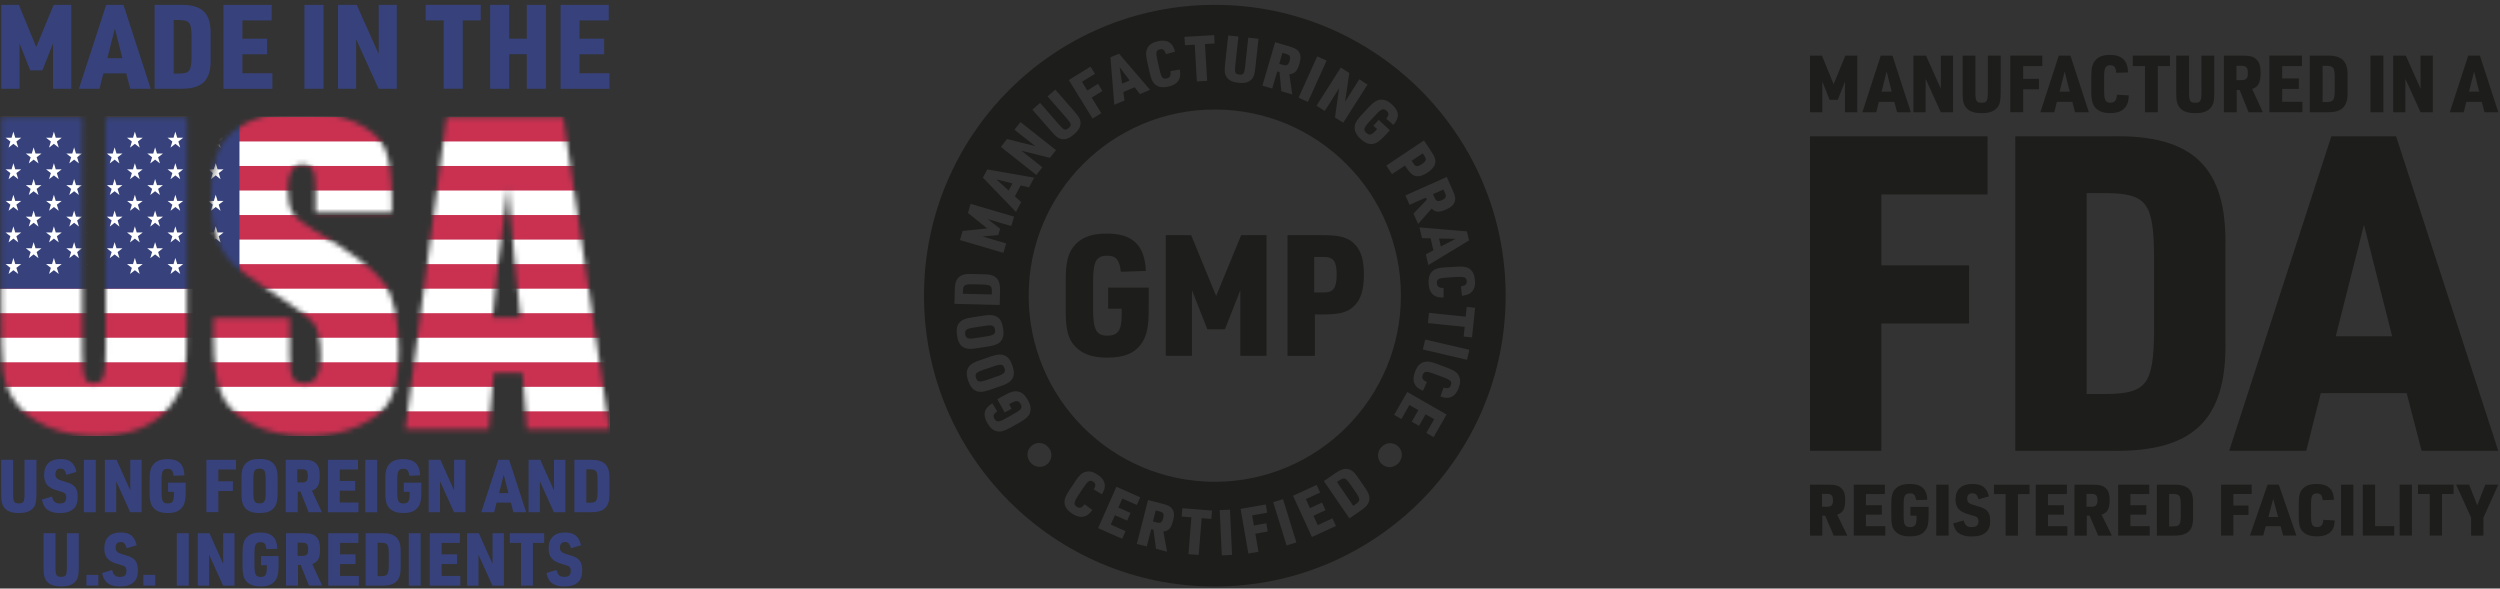
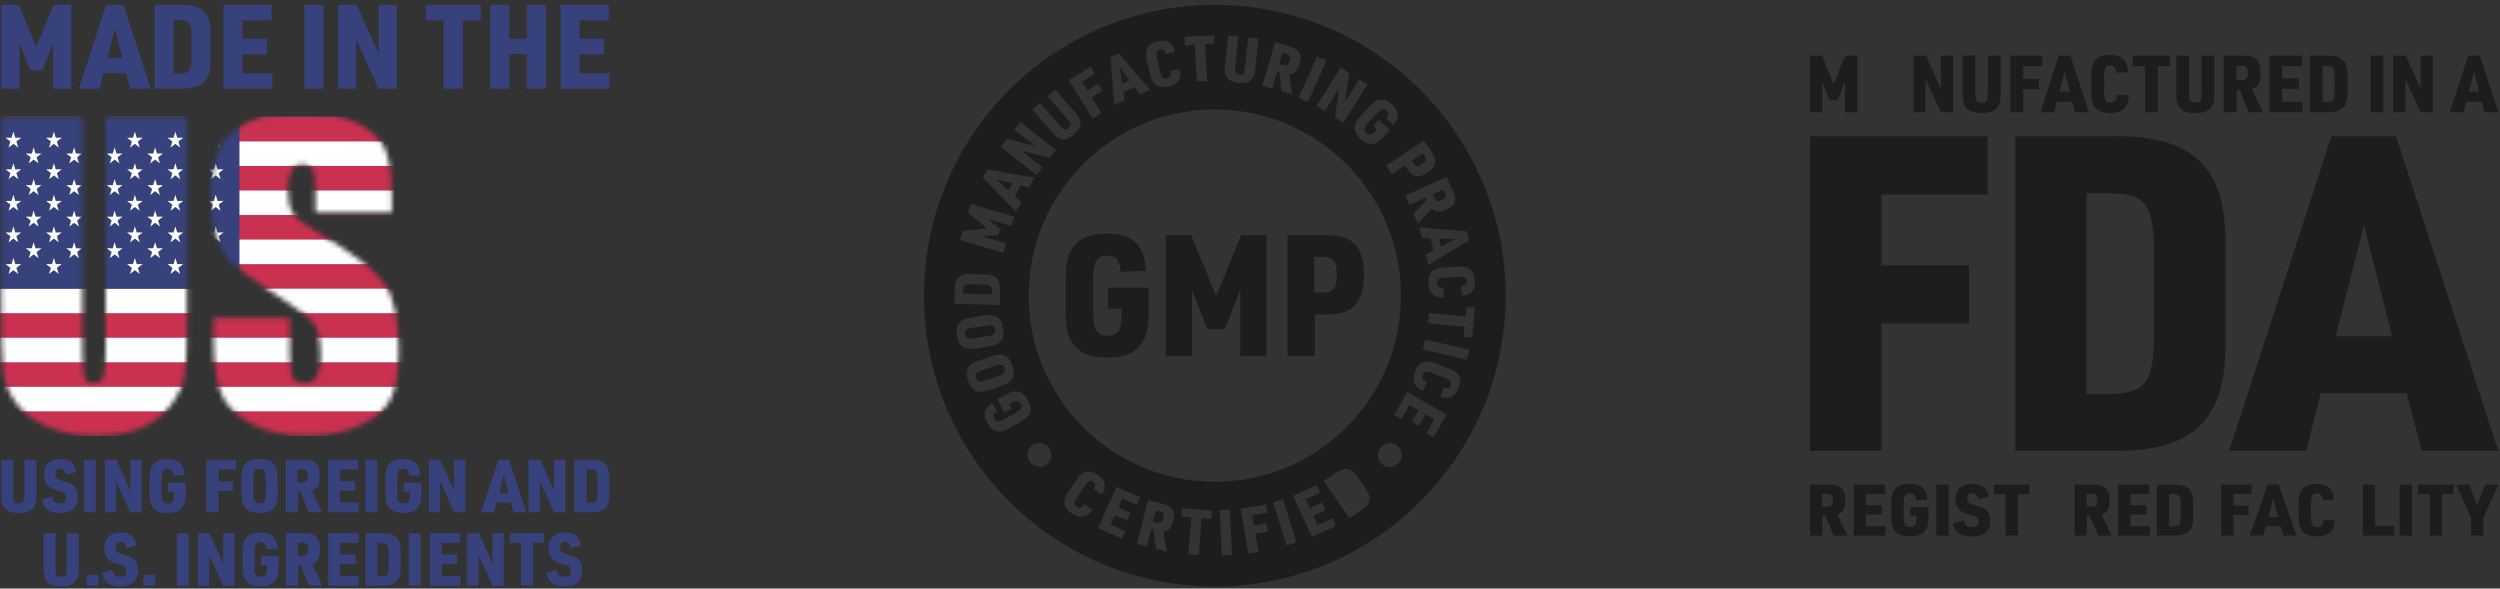
<svg xmlns="http://www.w3.org/2000/svg" width="497" height="117" viewBox="0 0 497 117" fill="none">
  <rect x="0" y="0" width="497" height="117" fill="#333333" stroke="none" />
  <path d="M289.362 47.48L286.073 47.42L286.447 48.99L289.362 47.48Z" fill="#1D1D1B" />
  <path d="M282.673 32.615C283.48 32.077 283.629 31.688 283.248 31.113L282.837 30.492L280.632 31.965L281.043 32.585C281.425 33.16 281.843 33.175 282.673 32.622V32.615Z" fill="#1D1D1B" />
  <path d="M286.626 39.797C287.419 39.438 287.59 39.102 287.284 38.414L286.948 37.667L284.877 38.594L285.199 39.319C285.505 40.006 285.879 40.133 286.626 39.797Z" fill="#1D1D1B" />
-   <path d="M268.383 96.209C267.516 94.969 267.202 94.864 266.253 95.499L265.782 95.821L269.025 100.559L269.496 100.238C270.438 99.58 270.453 99.251 269.608 97.996L268.383 96.209Z" fill="#1D1D1B" />
  <path d="M199.691 73.205C199.414 72.405 198.988 72.331 197.605 72.802L195.43 73.549C194.048 74.027 193.756 74.349 194.033 75.148C194.309 75.948 194.735 76.03 196.118 75.552L198.286 74.804C199.668 74.326 199.96 74.005 199.683 73.205H199.691Z" fill="#1D1D1B" />
  <path d="M241.499 0.963C209.571 0.963 183.689 26.837 183.689 58.773C183.689 90.709 209.564 116.598 241.499 116.598C273.435 116.598 299.324 90.701 299.324 58.773C299.324 26.845 273.428 0.963 241.499 0.963ZM293.233 55.769C293.308 56.979 292.979 57.816 292.239 58.317C291.851 58.579 291.365 58.721 290.625 58.795L290.445 56.934C291.335 56.792 291.619 56.531 291.581 55.896C291.537 55.141 291.111 54.969 289.571 55.059L287.523 55.186C285.991 55.283 285.602 55.514 285.647 56.299C285.692 56.979 286.043 57.233 286.985 57.263V59.154C286.043 59.154 285.543 59.042 285.079 58.713C284.422 58.265 284.07 57.487 284.003 56.359C283.936 55.186 284.212 54.378 284.855 53.833C285.348 53.422 286.028 53.227 287.247 53.153L289.608 53.011C290.946 52.928 291.656 53.063 292.224 53.504C292.845 53.982 293.151 54.685 293.218 55.769H293.233ZM292.037 47.794L283.951 52.697L283.45 50.559L284.96 49.767L284.399 47.375L282.695 47.353L282.187 45.208L291.611 45.993L292.037 47.794ZM288.824 37.891C289.309 38.982 289.399 39.58 289.167 40.201C288.943 40.783 288.457 41.209 287.538 41.62C286.088 42.271 285.363 42.233 284.608 41.464L281.925 44.528L280.998 42.458L283.652 39.707L283.457 39.281L280.221 40.724L279.392 38.855L287.613 35.178L288.824 37.884V37.891ZM283.084 27.928L284.593 30.193C285.281 31.217 285.468 31.867 285.289 32.547C285.124 33.19 284.661 33.721 283.794 34.304C282.86 34.924 282.127 35.141 281.432 34.984C280.797 34.849 280.326 34.438 279.676 33.474L279.302 32.906L276.731 34.617L275.595 32.921L283.084 27.921V27.928ZM274.444 19.819C275.236 19.745 275.961 20.058 276.783 20.821C278.188 22.129 278.256 23.384 277.007 24.834L275.595 23.609C276.133 22.884 276.155 22.495 275.67 22.047C275.057 21.479 274.608 21.628 273.562 22.756L272.164 24.259C271.118 25.387 270.998 25.843 271.611 26.411C272.194 26.949 272.665 26.852 273.45 26.008L273.764 25.664L273.024 24.976L274.085 23.833L276.305 25.896L275.229 27.047C274.317 28.026 273.764 28.422 273.106 28.571C272.217 28.773 271.417 28.482 270.468 27.6C269.601 26.793 269.22 25.993 269.309 25.141C269.369 24.491 269.728 23.878 270.55 22.988L272.164 21.254C273.084 20.268 273.704 19.879 274.429 19.819H274.444ZM268.241 14.505L267.404 20.208L270.229 15.768L271.865 16.807L267.037 24.393L265.393 23.347L266.215 17.57L263.36 22.054L261.723 21.015L266.552 13.429L268.241 14.505ZM263.726 12.054L260.019 20.26L258.158 19.416L261.865 11.21L263.726 12.054ZM253.502 8.392L256.342 9.229C257.493 9.565 258.002 9.887 258.315 10.47C258.614 11.015 258.622 11.665 258.338 12.63C257.889 14.154 257.396 14.677 256.32 14.76L256.91 18.78L254.735 18.138L254.369 14.334L253.921 14.199L252.919 17.6L250.961 17.024L253.502 8.384V8.392ZM243.532 12.861L244.167 7.047L246.2 7.271L245.565 13.085C245.416 14.438 245.55 14.73 246.365 14.819C247.179 14.909 247.374 14.662 247.523 13.295L248.158 7.48L250.191 7.704L249.556 13.519C249.414 14.797 249.242 15.335 248.831 15.768C248.241 16.389 247.448 16.591 246.193 16.456C244.855 16.307 244.078 15.866 243.682 15.051C243.457 14.573 243.413 14.02 243.54 12.854L243.532 12.861ZM241.372 6.987L241.469 8.646L239.549 8.758L239.982 16.075L237.942 16.195L237.508 8.878L235.573 8.99L235.475 7.331L241.372 6.979V6.987ZM228.114 9.543C228.487 8.848 229.13 8.437 230.184 8.198C231.365 7.928 232.247 8.115 232.86 8.766C233.181 9.102 233.398 9.558 233.592 10.283L231.791 10.761C231.507 9.909 231.208 9.662 230.58 9.812C229.84 9.976 229.735 10.432 230.079 11.927L230.535 13.93C230.879 15.432 231.17 15.776 231.933 15.604C232.598 15.455 232.792 15.059 232.673 14.132L234.541 13.825C234.691 14.76 234.661 15.268 234.414 15.776C234.078 16.501 233.368 16.972 232.262 17.218C231.118 17.48 230.274 17.331 229.631 16.785C229.145 16.366 228.846 15.724 228.577 14.528L228.054 12.218C227.755 10.918 227.777 10.186 228.121 9.558V9.543H228.114ZM222.471 10.679L228.637 17.861L226.611 18.706L225.58 17.346L223.308 18.295L223.562 19.976L221.522 20.828L220.752 11.389L222.463 10.671H222.471V10.679ZM216.806 13.257L217.68 14.67L215.094 16.262L216.155 17.988L218.293 16.673L219.167 18.085L217.03 19.401L218.943 22.503L217.202 23.571L212.478 15.911L216.798 13.242V13.257H216.806ZM206.768 20.455L210.617 24.864C211.514 25.888 211.821 25.993 212.441 25.455C213.061 24.917 213.009 24.61 212.105 23.571L208.256 19.162L209.795 17.816L213.644 22.226C214.489 23.198 214.773 23.691 214.81 24.289C214.87 25.141 214.481 25.866 213.532 26.695C212.516 27.585 211.664 27.854 210.797 27.592C210.288 27.435 209.855 27.091 209.085 26.209L205.236 21.8L206.776 20.455H206.768ZM200.214 27.63L205.804 29.05L201.671 25.784L202.874 24.259L209.93 29.842L208.719 31.374L203.054 29.961L207.224 33.257L206.021 34.782L198.966 29.199L200.206 27.63H200.214ZM196.275 33.676L205.595 35.32L204.564 37.256L202.904 36.86L201.753 39.035L203.016 40.178L201.978 42.129L195.401 35.32L196.275 33.683V33.676ZM191.372 45.918L196.253 45.41L192.426 42.338L192.957 40.522L201.596 43.063L201.043 44.939L196.35 43.556L198.824 45.477L198.45 46.733L195.333 47.009L200.027 48.392L199.474 50.268L190.842 47.727L191.372 45.911V45.918ZM189.81 57.645C189.818 55.313 190.789 54.364 193.069 54.468L195.715 54.535C197.994 54.535 198.906 55.522 198.809 57.869L198.741 60.627L189.743 60.402L189.81 57.645ZM190.259 66.703C190.057 65.41 190.251 64.573 190.894 63.975C191.365 63.534 191.978 63.295 193.069 63.13L195.662 62.727C196.873 62.54 197.561 62.615 198.158 62.966C198.861 63.384 199.235 64.072 199.422 65.283C199.623 66.576 199.429 67.413 198.786 68.018C198.315 68.444 197.703 68.683 196.604 68.855L194.01 69.259C192.8 69.446 192.112 69.371 191.514 69.02C190.812 68.609 190.438 67.913 190.251 66.703H190.259ZM194.138 77.749C193.375 77.465 192.882 76.852 192.478 75.694C192.052 74.453 192.09 73.601 192.62 72.899C193.001 72.383 193.562 72.039 194.616 71.68L197.097 70.828C198.256 70.432 198.943 70.38 199.601 70.619C200.363 70.903 200.857 71.523 201.26 72.674C201.686 73.915 201.649 74.767 201.118 75.484C200.729 75.993 200.169 76.329 199.115 76.695L196.634 77.547C195.475 77.943 194.788 77.996 194.13 77.757H194.138V77.749ZM202.852 83.9L200.782 85.059C199.608 85.716 198.898 85.903 198.181 85.739C197.404 85.567 196.813 85.051 196.26 84.072C195.318 82.405 195.632 81.187 197.269 80.178L198.241 81.77C197.508 82.301 197.366 82.667 197.688 83.235C198.099 83.96 198.569 83.952 199.907 83.198L201.701 82.189C203.039 81.434 203.293 81.03 202.889 80.305C202.501 79.61 202.022 79.565 201.013 80.133L200.61 80.365L201.103 81.247L199.743 82.009L198.256 79.371L199.631 78.601C200.797 77.944 201.447 77.742 202.12 77.794C203.031 77.876 203.697 78.392 204.339 79.528C204.922 80.559 205.034 81.434 204.698 82.219C204.444 82.824 203.913 83.295 202.859 83.893L202.852 83.9ZM208.233 92.226C207.284 93.093 205.812 92.996 204.915 92.009C203.996 91 204.048 89.558 205.027 88.668C205.999 87.787 207.456 87.869 208.368 88.87C209.294 89.887 209.235 91.322 208.233 92.233V92.226ZM217.314 95.761C216.686 95.343 216.283 95.582 215.438 96.86L214.302 98.571C213.457 99.857 213.413 100.313 214.063 100.739C214.631 101.112 215.049 100.985 215.64 100.253L217.157 101.389C216.581 102.144 216.2 102.473 215.655 102.644C214.9 102.899 214.07 102.712 213.121 102.091C212.142 101.449 211.664 100.731 211.619 99.887C211.589 99.251 211.843 98.586 212.516 97.57L213.824 95.597C214.556 94.483 215.094 93.99 215.797 93.803C216.552 93.594 217.299 93.766 218.203 94.371C219.212 95.036 219.683 95.806 219.638 96.695C219.616 97.166 219.436 97.637 219.048 98.272L217.456 97.293C217.874 96.501 217.845 96.112 217.306 95.761H217.314ZM224.743 101.979L224.07 103.496L221.649 102.42L220.819 104.289L223.756 105.597L223.084 107.114L218.293 104.984L221.948 96.763L226.671 98.863L225.999 100.38L223.129 99.109L222.329 100.903L224.75 101.979H224.743ZM233.218 103.474C232.822 105.014 232.344 105.552 231.275 105.671L232.007 109.67L229.81 109.109L229.309 105.32L228.861 105.208L227.979 108.638L225.999 108.13L228.233 99.408L231.103 100.141C232.262 100.44 232.785 100.739 233.121 101.307C233.442 101.845 233.472 102.487 233.218 103.467V103.474ZM240.812 103.168L238.891 103.011L238.3 110.328L236.26 110.163L236.851 102.846L234.915 102.689L235.049 101.03L240.946 101.501L240.812 103.16V103.168ZM204.496 58.773C204.496 38.347 221.058 21.77 241.499 21.77C261.94 21.77 278.502 38.347 278.502 58.773C278.502 79.199 261.94 95.776 241.499 95.776C221.058 95.776 204.496 79.199 204.496 58.773ZM242.889 110.41L242.478 101.411L244.519 101.314L244.93 110.313L242.889 110.41ZM250.191 109.692L248.173 110.044L246.626 101.165L251.634 100.29L251.918 101.934L248.921 102.458L249.272 104.461L251.746 104.027L252.03 105.671L249.556 106.105L250.184 109.7H250.191V109.692ZM255.774 108.437L253.114 99.834L255.064 99.229L257.725 107.831L255.774 108.437ZM260.812 106.755L257.052 98.564L261.753 96.404L262.448 97.921L259.593 99.229L260.416 101.015L262.822 99.909L263.517 101.426L261.111 102.532L261.963 104.393L264.885 103.048L265.58 104.565L260.812 106.755ZM270.543 101.494L268.263 103.056L263.181 95.641L265.453 94.079C267.344 92.719 268.682 92.951 269.93 94.864L271.425 97.046C272.755 98.9 272.493 100.208 270.535 101.501H270.543V101.494ZM278.039 92.054C277.12 93.056 275.685 93.145 274.706 92.256C273.734 91.374 273.689 89.909 274.593 88.915C275.52 87.899 276.948 87.824 277.949 88.736C278.898 89.603 278.936 91.067 278.039 92.054ZM284.997 86.897L283.555 86.067L285.117 83.34L283.413 82.36L282.097 84.655L280.655 83.825L281.97 81.531L280.199 80.514L278.599 83.302L277.157 82.473L279.765 77.921L287.576 82.405L285.005 86.89H284.997V86.897ZM289.975 77.136C289.549 78.272 288.906 78.908 288.031 79.057C287.568 79.139 287.067 79.072 286.365 78.833L286.963 77.061C287.83 77.293 288.203 77.174 288.427 76.576C288.697 75.866 288.375 75.529 286.933 74.991L285.005 74.274C283.562 73.736 283.114 73.795 282.837 74.528C282.598 75.163 282.822 75.544 283.659 75.955L282.889 77.689C282.022 77.301 281.611 76.994 281.327 76.508C280.909 75.828 280.909 74.976 281.305 73.915C281.716 72.816 282.299 72.189 283.121 71.957C283.734 71.785 284.436 71.882 285.587 72.316L287.807 73.145C289.063 73.616 289.661 74.027 289.997 74.67C290.371 75.365 290.363 76.127 289.982 77.144L289.975 77.136ZM291.641 71.523L282.867 69.483L283.33 67.495L292.105 69.535L291.641 71.523ZM290.984 66.905L291.185 64.984L283.876 64.229L284.085 62.196L291.387 62.951L291.589 61.015L293.248 61.187L292.635 67.076L290.976 66.905H290.984Z" fill="#1D1D1B" />
  <path d="M193.868 67.218L196.14 66.867C197.583 66.643 197.927 66.374 197.8 65.537C197.673 64.7 197.262 64.55 195.819 64.774L193.547 65.126C192.105 65.35 191.761 65.619 191.888 66.456C192.015 67.293 192.426 67.442 193.868 67.218Z" fill="#1D1D1B" />
  <path d="M195.423 56.568L193.256 56.516C191.746 56.493 191.477 56.688 191.432 57.831L191.417 58.399L197.164 58.541L197.179 57.973C197.194 56.822 196.933 56.62 195.423 56.568Z" fill="#1D1D1B" />
  <path d="M256.365 12.136C256.611 11.299 256.462 10.955 255.737 10.739L254.952 10.507L254.309 12.682L255.072 12.906C255.797 13.123 256.133 12.913 256.365 12.129V12.136Z" fill="#1D1D1B" />
  <path d="M200.52 37.884L201.275 36.456L198.084 35.671L200.52 37.884Z" fill="#1D1D1B" />
  <path d="M230.55 101.68L229.758 101.479L229.197 103.676L229.967 103.87C230.7 104.057 231.028 103.84 231.23 103.048C231.447 102.203 231.282 101.867 230.55 101.68Z" fill="#1D1D1B" />
  <path d="M224.571 16L222.59 13.37L223.076 16.628L224.571 16Z" fill="#1D1D1B" />
  <path d="M220.296 61.359H222.987V62.599C222.987 65.694 222.247 66.733 220.132 66.733C218.016 66.733 217.306 65.626 217.306 61.523V56.045C217.306 51.942 217.912 50.836 220.132 50.836C221.88 50.836 222.553 51.643 222.822 54.027L227.792 53.862C227.59 48.75 225.169 46.434 220.064 46.434C217.075 46.434 215.087 47.136 213.682 48.721C212.374 50.163 211.865 52.046 211.865 55.641V61.957C211.865 65.186 212.269 67.031 213.345 68.407C214.721 70.223 216.91 71.097 220.064 71.097C223.525 71.097 225.61 70.223 226.985 68.205C227.994 66.725 228.36 64.946 228.36 61.381V57.181H220.296V61.351V61.359Z" fill="#1D1D1B" />
  <path d="M241.768 58.84L236.798 46.74H231.753V70.739H236.963V57.697L240.019 65.462H243.517L246.574 57.697V70.739H251.783V46.74H246.746L241.768 58.84Z" fill="#1D1D1B" />
  <path d="M271.141 54.61C271.141 51.822 270.64 50.006 269.459 48.698C268.218 47.286 266.499 46.748 263.211 46.748H255.954V70.746H261.395V62.51H263.211C266.305 62.51 267.919 62.076 269.16 60.866C270.535 59.558 271.141 57.607 271.141 54.617V54.61ZM263.241 58.138H261.26V51.082H263.241C265.087 51.082 265.729 51.987 265.729 54.58C265.729 57.174 265.094 58.145 263.241 58.145V58.138Z" fill="#1D1D1B" />
  <mask id="mask0_27_1835" style="mask-type:luminance" maskUnits="userSpaceOnUse" x="0" y="23" width="38" height="64">
    <path d="M37.157 23.242V64.752C37.157 69.46 37 72.764 36.694 74.67C36.387 76.576 35.483 78.534 33.973 80.537C32.463 82.547 30.475 84.064 28.009 85.103C25.543 86.142 22.635 86.658 19.287 86.658C15.58 86.658 12.314 86.045 9.474 84.819C6.634 83.594 4.519 81.994 3.114 80.021C1.708 78.048 0.879 75.97 0.625 73.788C0.371 71.598 0.244 67.002 0.244 59.999V23.242H16.38V69.819C16.38 72.532 16.529 74.266 16.821 75.021C17.112 75.776 17.71 76.15 18.599 76.15C19.623 76.15 20.281 75.731 20.573 74.901C20.864 74.072 21.013 72.106 21.013 69.012V23.242H37.157Z" fill="white" />
  </mask>
  <g mask="url(#mask0_27_1835)">
    <path d="M118.861 23.242H-2.051V86.62H118.861V23.242Z" fill="white" />
    <path d="M118.861 23.242H-2.051V28.123H118.861V23.242Z" fill="#CA3151" />
    <path d="M118.861 32.996H-2.051V37.876H118.861V32.996Z" fill="#CA3151" />
    <path d="M118.861 42.749H-2.051V47.63H118.861V42.749Z" fill="#CA3151" />
    <path d="M118.861 52.51H-2.051V57.39H118.861V52.51Z" fill="#CA3151" />
    <path d="M118.861 62.263H-2.051V67.144H118.861V62.263Z" fill="#CA3151" />
    <path d="M118.861 72.024H-2.051V76.904H118.861V72.024Z" fill="#CA3151" />
    <path d="M118.861 81.777H-2.051V86.658H118.861V81.777Z" fill="#CA3151" />
    <path d="M47.635 23.242H-2.051V57.39H47.635V23.242Z" fill="#37427D" />
    <path d="M2.665 26.165L3.031 27.383H4.22L3.256 28.13L3.629 29.348L2.665 28.593L1.701 29.348L2.067 28.13L1.103 27.383H2.299L2.665 26.165Z" fill="white" />
    <path d="M2.665 32.442L3.031 33.661H4.22L3.256 34.408L3.629 35.626L2.665 34.871L1.701 35.626L2.067 34.408L1.103 33.661H2.299L2.665 32.442Z" fill="white" />
    <path d="M2.665 38.721L3.031 39.939H4.22L3.256 40.686L3.629 41.904L2.665 41.15L1.701 41.904L2.067 40.686L1.103 39.939H2.299L2.665 38.721Z" fill="white" />
    <path d="M2.665 44.998L3.031 46.217H4.22L3.256 46.964L3.629 48.182L2.665 47.435L1.701 48.182L2.067 46.964L1.103 46.217H2.299L2.665 44.998Z" fill="white" />
    <path d="M2.665 51.276L3.031 52.495H4.22L3.256 53.249L3.629 54.46L2.665 53.713L1.701 54.46L2.067 53.249L1.103 52.495H2.299L2.665 51.276Z" fill="white" />
    <path d="M10.714 26.165L11.081 27.383H12.269L11.305 28.13L11.679 29.348L10.714 28.593L9.75 29.348L10.117 28.13L9.152 27.383H10.348L10.714 26.165Z" fill="white" />
    <path d="M10.714 32.442L11.081 33.661H12.269L11.305 34.408L11.679 35.626L10.714 34.871L9.75 35.626L10.117 34.408L9.152 33.661H10.348L10.714 32.442Z" fill="white" />
    <path d="M10.714 38.721L11.081 39.939H12.269L11.305 40.686L11.679 41.904L10.714 41.15L9.75 41.904L10.117 40.686L9.152 39.939H10.348L10.714 38.721Z" fill="white" />
    <path d="M10.714 44.998L11.081 46.217H12.269L11.305 46.964L11.679 48.182L10.714 47.435L9.75 48.182L10.117 46.964L9.152 46.217H10.348L10.714 44.998Z" fill="white" />
    <path d="M10.714 51.276L11.081 52.495H12.269L11.305 53.249L11.679 54.46L10.714 53.713L9.75 54.46L10.117 53.249L9.152 52.495H10.348L10.714 51.276Z" fill="white" />
    <path d="M18.764 26.165L19.13 27.383H20.318L19.354 28.13L19.728 29.348L18.764 28.593L17.8 29.348L18.166 28.13L17.202 27.383H18.398L18.764 26.165Z" fill="white" />
    <path d="M18.764 32.442L19.13 33.661H20.318L19.354 34.408L19.728 35.626L18.764 34.871L17.8 35.626L18.166 34.408L17.202 33.661H18.398L18.764 32.442Z" fill="white" />
    <path d="M18.764 38.721L19.13 39.939H20.318L19.354 40.686L19.728 41.904L18.764 41.15L17.8 41.904L18.166 40.686L17.202 39.939H18.398L18.764 38.721Z" fill="white" />
    <path d="M18.764 44.998L19.13 46.217H20.318L19.354 46.964L19.728 48.182L18.764 47.435L17.8 48.182L18.166 46.964L17.202 46.217H18.398L18.764 44.998Z" fill="white" />
    <path d="M18.764 51.276L19.13 52.495H20.318L19.354 53.249L19.728 54.46L18.764 53.713L17.8 54.46L18.166 53.249L17.202 52.495H18.398L18.764 51.276Z" fill="white" />
    <path d="M26.813 26.165L27.179 27.383H28.368L27.411 28.13L27.777 29.348L26.813 28.593L25.849 29.348L26.215 28.13L25.251 27.383H26.447L26.813 26.165Z" fill="white" />
    <path d="M26.813 32.442L27.179 33.661H28.368L27.411 34.408L27.777 35.626L26.813 34.871L25.849 35.626L26.215 34.408L25.251 33.661H26.447L26.813 32.442Z" fill="white" />
    <path d="M26.813 38.721L27.179 39.939H28.368L27.411 40.686L27.777 41.904L26.813 41.15L25.849 41.904L26.215 40.686L25.251 39.939H26.447L26.813 38.721Z" fill="white" />
    <path d="M26.813 44.998L27.179 46.217H28.368L27.411 46.964L27.777 48.182L26.813 47.435L25.849 48.182L26.215 46.964L25.251 46.217H26.447L26.813 44.998Z" fill="white" />
    <path d="M26.813 51.276L27.179 52.495H28.368L27.411 53.249L27.777 54.46L26.813 53.713L25.849 54.46L26.215 53.249L25.251 52.495H26.447L26.813 51.276Z" fill="white" />
    <path d="M34.862 26.165L35.229 27.383H36.417L35.46 28.13L35.827 29.348L34.862 28.593L33.898 29.348L34.265 28.13L33.3 27.383H34.496L34.862 26.165Z" fill="white" />
    <path d="M34.862 32.442L35.229 33.661H36.417L35.46 34.408L35.827 35.626L34.862 34.871L33.898 35.626L34.265 34.408L33.3 33.661H34.496L34.862 32.442Z" fill="white" />
    <path d="M34.862 38.721L35.229 39.939H36.417L35.46 40.686L35.827 41.904L34.862 41.15L33.898 41.904L34.265 40.686L33.3 39.939H34.496L34.862 38.721Z" fill="white" />
    <path d="M34.862 44.998L35.229 46.217H36.417L35.46 46.964L35.827 48.182L34.862 47.435L33.898 48.182L34.265 46.964L33.3 46.217H34.496L34.862 44.998Z" fill="white" />
    <path d="M34.862 51.276L35.229 52.495H36.417L35.46 53.249L35.827 54.46L34.862 53.713L33.898 54.46L34.265 53.249L33.3 52.495H34.496L34.862 51.276Z" fill="white" />
    <path d="M6.686 29.303L7.06 30.521H8.248L7.284 31.269L7.65 32.487L6.686 31.732L5.722 32.487L6.096 31.269L5.132 30.521H6.32L6.686 29.303Z" fill="white" />
    <path d="M6.686 35.581L7.06 36.8H8.248L7.284 37.547L7.65 38.765L6.686 38.011L5.722 38.765L6.096 37.547L5.132 36.8H6.32L6.686 35.581Z" fill="white" />
    <path d="M6.686 41.859L7.06 43.078H8.248L7.284 43.825L7.65 45.043L6.686 44.288L5.722 45.043L6.096 43.825L5.132 43.078H6.32L6.686 41.859Z" fill="white" />
    <path d="M6.686 48.138L7.06 49.356H8.248L7.284 50.103L7.65 51.322L6.686 50.574L5.722 51.322L6.096 50.103L5.132 49.356H6.32L6.686 48.138Z" fill="white" />
    <path d="M14.735 29.303L15.109 30.521H16.297L15.333 31.269L15.7 32.487L14.735 31.732L13.771 32.487L14.145 31.269L13.181 30.521H14.369L14.735 29.303Z" fill="white" />
    <path d="M14.735 35.581L15.109 36.8H16.297L15.333 37.547L15.7 38.765L14.735 38.011L13.771 38.765L14.145 37.547L13.181 36.8H14.369L14.735 35.581Z" fill="white" />
    <path d="M14.735 41.859L15.109 43.078H16.297L15.333 43.825L15.7 45.043L14.735 44.288L13.771 45.043L14.145 43.825L13.181 43.078H14.369L14.735 41.859Z" fill="white" />
    <path d="M14.735 48.138L15.109 49.356H16.297L15.333 50.103L15.7 51.322L14.735 50.574L13.771 51.322L14.145 50.103L13.181 49.356H14.369L14.735 48.138Z" fill="white" />
    <path d="M22.785 29.303L23.158 30.521H24.347L23.383 31.269L23.749 32.487L22.785 31.732L21.821 32.487L22.194 31.269L21.23 30.521H22.419L22.785 29.303Z" fill="white" />
    <path d="M22.785 35.581L23.158 36.8H24.347L23.383 37.547L23.749 38.765L22.785 38.011L21.821 38.765L22.194 37.547L21.23 36.8H22.419L22.785 35.581Z" fill="white" />
    <path d="M22.785 41.859L23.158 43.078H24.347L23.383 43.825L23.749 45.043L22.785 44.288L21.821 45.043L22.194 43.825L21.23 43.078H22.419L22.785 41.859Z" fill="white" />
    <path d="M22.785 48.138L23.158 49.356H24.347L23.383 50.103L23.749 51.322L22.785 50.574L21.821 51.322L22.194 50.103L21.23 49.356H22.419L22.785 48.138Z" fill="white" />
    <path d="M30.834 29.303L31.208 30.521H32.396L31.432 31.269L31.798 32.487L30.834 31.732L29.87 32.487L30.244 31.269L29.279 30.521H30.468L30.834 29.303Z" fill="white" />
    <path d="M30.834 35.581L31.208 36.8H32.396L31.432 37.547L31.798 38.765L30.834 38.011L29.87 38.765L30.244 37.547L29.279 36.8H30.468L30.834 35.581Z" fill="white" />
    <path d="M30.834 41.859L31.208 43.078H32.396L31.432 43.825L31.798 45.043L30.834 44.288L29.87 45.043L30.244 43.825L29.279 43.078H30.468L30.834 41.859Z" fill="white" />
    <path d="M30.834 48.138L31.208 49.356H32.396L31.432 50.103L31.798 51.322L30.834 50.574L29.87 51.322L30.244 50.103L29.279 49.356H30.468L30.834 48.138Z" fill="white" />
  </g>
  <mask id="mask1_27_1835" style="mask-type:luminance" maskUnits="userSpaceOnUse" x="41" y="22" width="39" height="65">
    <path d="M77.882 42.248H62.718V37.667C62.718 35.529 62.523 34.169 62.135 33.579C61.746 32.996 61.103 32.697 60.199 32.697C59.22 32.697 58.472 33.093 57.972 33.885C57.471 34.677 57.217 35.873 57.217 37.473C57.217 39.535 57.501 41.09 58.069 42.136C58.607 43.183 60.147 44.438 62.68 45.918C69.952 50.163 74.526 53.654 76.417 56.374C78.308 59.094 79.25 63.489 79.25 69.55C79.25 73.952 78.727 77.196 77.68 79.289C76.634 81.374 74.608 83.123 71.611 84.535C68.614 85.948 65.124 86.658 61.141 86.658C56.768 86.658 53.039 85.843 49.952 84.214C46.865 82.585 44.84 80.507 43.883 77.988C42.927 75.47 42.449 71.89 42.449 67.256V63.205H57.613V70.724C57.613 73.041 57.83 74.528 58.256 75.193C58.682 75.858 59.437 76.187 60.528 76.187C61.619 76.187 62.419 75.769 62.949 74.924C63.48 74.087 63.742 72.839 63.742 71.18C63.742 67.54 63.241 65.156 62.232 64.042C61.2 62.921 58.652 61.053 54.593 58.429C50.535 55.783 47.845 53.863 46.529 52.667C45.214 51.471 44.115 49.819 43.256 47.704C42.389 45.589 41.955 42.891 41.955 39.61C41.955 34.872 42.568 31.411 43.794 29.221C45.02 27.032 47.008 25.32 49.75 24.087C52.493 22.854 55.797 22.233 59.676 22.233C63.913 22.233 67.531 22.906 70.513 24.259C73.502 25.611 75.475 27.308 76.447 29.356C77.419 31.404 77.904 34.887 77.904 39.797V42.241H77.882V42.248Z" fill="white" />
  </mask>
  <g mask="url(#mask1_27_1835)">
    <path d="M118.831 23.242H-2.081V86.62H118.831V23.242Z" fill="white" />
    <path d="M118.831 23.242H-2.081V28.123H118.831V23.242Z" fill="#CA3151" />
    <path d="M118.831 32.996H-2.081V37.876H118.831V32.996Z" fill="#CA3151" />
    <path d="M118.831 42.749H-2.081V47.63H118.831V42.749Z" fill="#CA3151" />
    <path d="M118.831 52.51H-2.081V57.39H118.831V52.51Z" fill="#CA3151" />
    <path d="M118.831 62.263H-2.081V67.144H118.831V62.263Z" fill="#CA3151" />
    <path d="M118.831 72.024H-2.081V76.904H118.831V72.024Z" fill="#CA3151" />
    <path d="M118.831 81.777H-2.081V86.658H118.831V81.777Z" fill="#CA3151" />
    <path d="M47.605 23.242H-2.081V57.39H47.605V23.242Z" fill="#37427D" />
    <path d="M42.882 26.165L43.256 27.383H44.444L43.48 28.13L43.846 29.348L42.882 28.593L41.925 29.348L42.291 28.13L41.327 27.383H42.516L42.882 26.165Z" fill="white" />
    <path d="M42.882 32.442L43.256 33.661H44.444L43.48 34.408L43.846 35.626L42.882 34.871L41.925 35.626L42.291 34.408L41.327 33.661H42.516L42.882 32.442Z" fill="white" />
    <path d="M42.882 38.721L43.256 39.939H44.444L43.48 40.686L43.846 41.904L42.882 41.15L41.925 41.904L42.291 40.686L41.327 39.939H42.516L42.882 38.721Z" fill="white" />
    <path d="M42.882 44.998L43.256 46.217H44.444L43.48 46.964L43.846 48.182L42.882 47.435L41.925 48.182L42.291 46.964L41.327 46.217H42.516L42.882 44.998Z" fill="white" />
    <path d="M42.882 51.276L43.256 52.495H44.444L43.48 53.249L43.846 54.46L42.882 53.713L41.925 54.46L42.291 53.249L41.327 52.495H42.516L42.882 51.276Z" fill="white" />
  </g>
  <mask id="mask2_27_1835" style="mask-type:luminance" maskUnits="userSpaceOnUse" x="80" y="23" width="42" height="63">
-     <path d="M111.97 23.242L121.155 85.305H104.743L103.883 74.154H98.144L97.179 85.305H80.58L88.771 23.242H111.978H111.97ZM103.465 63.145C102.65 56.12 101.836 47.428 101.021 37.076C99.384 48.96 98.36 57.644 97.942 63.145H103.472H103.465Z" fill="white" />
-   </mask>
+     </mask>
  <g mask="url(#mask2_27_1835)">
    <path d="M121.155 23.242H0.244V86.62H121.155V23.242Z" fill="white" />
    <path d="M121.155 23.242H0.244V28.123H121.155V23.242Z" fill="#CA3151" />
    <path d="M121.155 32.996H0.244V37.876H121.155V32.996Z" fill="#CA3151" />
    <path d="M121.155 42.749H0.244V47.63H121.155V42.749Z" fill="#CA3151" />
    <path d="M121.155 52.51H0.244V57.39H121.155V52.51Z" fill="#CA3151" />
    <path d="M121.155 62.263H0.244V67.144H121.155V62.263Z" fill="#CA3151" />
    <path d="M121.155 72.024H0.244V76.904H121.155V72.024Z" fill="#CA3151" />
    <path d="M121.155 81.777H0.244V86.658H121.155V81.777Z" fill="#CA3151" />
  </g>
  <path d="M0.244 0.97H3.749L7.209 9.378L10.662 0.97H14.167V17.644H10.55V8.586L8.428 13.982H5.999L3.876 8.586V17.644H0.259V0.97H0.244Z" fill="#37427D" />
  <path d="M20.55 14.58L19.78 17.637H15.692L21.111 0.963H24.541L29.96 17.637H25.894L25.102 14.58H20.55ZM22.837 5.664L21.342 11.568H24.332L22.837 5.664Z" fill="#37427D" />
  <path d="M30.737 0.97H35.849C40.169 0.873 41.97 2.63 41.873 6.852V11.755C41.97 15.985 40.191 17.712 35.849 17.637H30.737V0.963V0.97ZM35.565 14.633C37.695 14.61 38.061 14.117 38.091 11.314V7.301C38.069 4.498 37.695 4.005 35.565 3.982H34.519V14.633H35.565Z" fill="#37427D" />
  <path d="M44.429 0.97H54.003V4.057H48.188V7.697H53.091V10.783H48.188V14.565H54.145V17.652H44.429V0.978V0.97Z" fill="#37427D" />
  <path d="M60.528 0.97H64.309V17.644H60.528V0.97Z" fill="#37427D" />
  <path d="M67.209 0.97H70.916L75.281 10.731V0.97H78.876V17.644H75.259L70.797 7.786V17.644H67.202V0.97H67.209Z" fill="#37427D" />
  <path d="M88.211 4.05H84.616V0.963H95.565V4.05H91.993V17.637H88.211V4.05Z" fill="#37427D" />
  <path d="M97.441 0.97H101.223V7.697H104.728V0.97H108.51V17.644H104.728V10.776H101.223V17.644H97.441V0.97Z" fill="#37427D" />
  <path d="M111.439 0.97H121.013V4.057H115.199V7.697H120.102V10.783H115.199V14.565H121.155V17.652H111.439V0.978V0.97Z" fill="#37427D" />
  <path d="M2.605 91.411V98.183C2.605 99.76 2.792 100.081 3.741 100.081C4.691 100.081 4.877 99.775 4.877 98.183V91.411H7.239V98.183C7.239 99.67 7.105 100.313 6.686 100.866C6.088 101.65 5.199 101.987 3.741 101.987C2.179 101.987 1.23 101.576 0.677 100.686C0.356 100.163 0.244 99.535 0.244 98.175V91.404H2.605V91.411Z" fill="#37427D" />
  <path d="M10.326 98.736C10.602 99.745 10.984 100.088 11.888 100.088C12.792 100.088 13.173 99.722 13.173 98.878C13.173 98.481 13.069 98.205 12.852 98.048C12.71 97.921 12.224 97.742 11.395 97.51C9.496 96.972 8.771 96.112 8.771 94.416C8.771 92.39 9.922 91.262 12.022 91.262C13.861 91.262 14.78 91.994 15.199 93.803L13.218 94.386C12.897 93.407 12.665 93.16 12.008 93.16C11.35 93.16 11.013 93.556 11.013 94.281C11.013 95.006 11.365 95.32 12.56 95.656C13.726 95.993 14.048 96.12 14.504 96.441C15.146 96.89 15.438 97.637 15.438 98.773C15.438 99.909 15.191 100.611 14.623 101.135C14.025 101.703 13.121 101.994 11.91 101.994C10.55 101.994 9.578 101.628 9.01 100.925C8.719 100.544 8.525 100.111 8.338 99.319L10.333 98.721V98.736H10.326Z" fill="#37427D" />
  <path d="M16.679 91.411H19.04V101.83H16.679V91.411Z" fill="#37427D" />
  <path d="M20.857 91.411H23.173L25.901 97.51V91.411H28.151V101.83H25.886L23.099 95.671V101.83H20.849V91.411H20.857Z" fill="#37427D" />
  <path d="M33.405 95.948H36.91V97.772C36.91 99.319 36.746 100.089 36.312 100.731C35.715 101.606 34.81 101.987 33.308 101.987C31.94 101.987 30.991 101.606 30.393 100.821C29.93 100.223 29.75 99.423 29.75 98.018V95.275C29.75 93.713 29.967 92.899 30.535 92.271C31.148 91.583 32.008 91.277 33.308 91.277C35.528 91.277 36.574 92.286 36.664 94.498L34.504 94.573C34.384 93.534 34.093 93.19 33.338 93.19C32.374 93.19 32.112 93.668 32.112 95.455V97.831C32.112 99.61 32.374 100.096 33.338 100.096C34.302 100.096 34.578 99.648 34.578 98.302V97.764H33.413V95.956L33.405 95.948Z" fill="#37427D" />
  <path d="M41.028 91.411H46.91V93.332H43.398V95.679H46.297V97.6H43.398V101.815H41.036V91.397V91.411H41.028Z" fill="#37427D" />
  <path d="M48.002 95.104C48.002 93.691 48.203 92.914 48.719 92.286C49.317 91.553 50.176 91.247 51.596 91.247C53.114 91.247 54.033 91.613 54.601 92.458C55.027 93.071 55.184 93.811 55.184 95.096V98.13C55.184 99.543 54.982 100.32 54.466 100.948C53.868 101.681 53.009 101.987 51.596 101.987C50.079 101.987 49.16 101.621 48.577 100.776C48.166 100.163 48.009 99.424 48.009 98.138V95.104H48.002ZM52.815 95.29C52.815 93.601 52.568 93.16 51.589 93.16C50.61 93.16 50.363 93.601 50.363 95.29V97.944C50.363 99.633 50.61 100.074 51.589 100.074C52.568 100.074 52.815 99.64 52.815 97.944V95.29Z" fill="#37427D" />
  <path d="M59.167 101.822H56.806V91.404H60.236C61.619 91.404 62.291 91.591 62.83 92.136C63.338 92.644 63.562 93.362 63.562 94.528C63.562 96.366 63.181 97.114 62.015 97.547L63.988 101.822H61.365L59.721 97.719H59.182V101.822H59.167ZM60.027 95.918C60.901 95.918 61.208 95.582 61.208 94.632C61.208 93.624 60.931 93.287 60.057 93.287H59.108V95.91H60.027V95.918Z" fill="#37427D" />
  <path d="M65.191 91.411H71.17V93.332H67.538V95.611H70.602V97.54H67.538V99.901H71.26V101.83H65.191V91.411Z" fill="#37427D" />
  <path d="M72.62 91.411H74.982V101.83H72.62V91.411Z" fill="#37427D" />
  <path d="M80.259 95.948H83.764V97.772C83.764 99.319 83.599 100.089 83.166 100.731C82.568 101.606 81.664 101.987 80.161 101.987C78.794 101.987 77.844 101.606 77.247 100.821C76.783 100.223 76.604 99.423 76.604 98.018V95.275C76.604 93.713 76.821 92.899 77.389 92.271C78.001 91.583 78.861 91.277 80.161 91.277C82.381 91.277 83.427 92.286 83.517 94.498L81.357 94.573C81.238 93.534 80.946 93.19 80.191 93.19C79.227 93.19 78.966 93.668 78.966 95.455V97.831C78.966 99.61 79.227 100.096 80.191 100.096C81.155 100.096 81.432 99.648 81.432 98.302V97.764H80.266V95.956L80.259 95.948Z" fill="#37427D" />
  <path d="M85.236 91.411H87.553L90.281 97.51V91.411H92.531V101.83H90.266L87.478 95.671V101.83H85.229V91.411H85.236Z" fill="#37427D" />
  <path d="M98.719 99.916L98.241 101.83H95.685L99.07 91.411H101.215L104.601 101.83H102.06L101.567 99.916H98.719ZM100.146 94.341L99.212 98.033H101.081L100.146 94.341Z" fill="#37427D" />
  <path d="M105.087 91.411H107.404L110.132 97.51V91.411H112.381V101.83H110.117L107.329 95.671V101.83H105.079V91.411H105.087Z" fill="#37427D" />
  <path d="M114.19 91.412H117.389C120.087 91.352 121.208 92.45 121.155 95.089V98.153C121.215 100.791 120.102 101.867 117.389 101.83H114.19V91.412ZM117.217 99.947C118.547 99.932 118.779 99.625 118.794 97.876V95.365C118.779 93.616 118.547 93.31 117.217 93.295H116.559V99.947H117.217Z" fill="#37427D" />
  <path d="M11.021 106.007V112.779C11.021 114.356 11.208 114.677 12.157 114.677C13.106 114.677 13.293 114.371 13.293 112.779V106.007H15.655V112.779C15.655 114.266 15.52 114.909 15.102 115.462C14.504 116.247 13.614 116.583 12.157 116.583C10.595 116.583 9.646 116.172 9.093 115.283C8.771 114.759 8.659 114.132 8.659 112.771V106H11.021V106.007Z" fill="#37427D" />
  <path d="M17.187 114.289H19.549V116.419H17.187V114.289Z" fill="#37427D" />
  <path d="M22.291 113.332C22.568 114.341 22.949 114.685 23.854 114.685C24.758 114.685 25.139 114.319 25.139 113.474C25.139 113.078 25.034 112.802 24.818 112.645C24.676 112.518 24.19 112.338 23.36 112.107C21.462 111.568 20.737 110.709 20.737 109.012C20.737 106.987 21.888 105.858 23.988 105.858C25.827 105.858 26.746 106.591 27.164 108.4L25.184 108.982C24.863 108.003 24.631 107.757 23.973 107.757C23.315 107.757 22.979 108.153 22.979 108.878C22.979 109.603 23.33 109.917 24.526 110.253C25.692 110.589 26.013 110.716 26.469 111.038C27.112 111.486 27.404 112.234 27.404 113.37C27.404 114.506 27.157 115.208 26.589 115.731C25.991 116.299 25.087 116.591 23.876 116.591C22.516 116.591 21.544 116.225 20.976 115.522C20.685 115.141 20.49 114.707 20.303 113.915L22.299 113.317V113.332H22.291Z" fill="#37427D" />
  <path d="M28.495 114.289H30.857V116.419H28.495V114.289Z" fill="#37427D" />
  <path d="M35.147 106.008H37.508V116.426H35.147V106.008Z" fill="#37427D" />
  <path d="M39.324 106.008H41.641L44.369 112.106V106.008H46.619V116.426H44.354L41.566 110.268V116.426H39.317V106.008H39.324Z" fill="#37427D" />
  <path d="M51.873 110.544H55.378V112.368C55.378 113.915 55.214 114.685 54.78 115.327C54.182 116.202 53.278 116.583 51.776 116.583C50.408 116.583 49.459 116.202 48.861 115.417C48.398 114.819 48.218 114.02 48.218 112.614V109.872C48.218 108.31 48.435 107.495 49.003 106.867C49.616 106.179 50.475 105.873 51.776 105.873C53.995 105.873 55.042 106.882 55.132 109.094L52.972 109.169C52.852 108.13 52.561 107.786 51.806 107.786C50.842 107.786 50.58 108.265 50.58 110.051V112.428C50.58 114.206 50.842 114.692 51.806 114.692C52.77 114.692 53.046 114.244 53.046 112.898V112.36H51.88V110.552L51.873 110.544Z" fill="#37427D" />
  <path d="M59.227 116.419H56.865V106H60.296C61.679 106 62.351 106.187 62.889 106.733C63.398 107.241 63.622 107.958 63.622 109.124C63.622 110.963 63.241 111.71 62.075 112.144L64.048 116.419H61.425L59.78 112.315H59.242V116.419H59.227ZM60.094 110.514C60.969 110.514 61.275 110.178 61.275 109.229C61.275 108.22 60.998 107.883 60.124 107.883H59.175V110.507H60.094V110.514Z" fill="#37427D" />
  <path d="M65.259 106.008H71.238V107.929H67.605V110.208H70.67V112.136H67.605V114.498H71.327V116.426H65.259V106.008Z" fill="#37427D" />
  <path d="M72.688 106.008H75.886C78.585 105.948 79.706 107.047 79.653 109.685V112.749C79.713 115.387 78.599 116.464 75.886 116.426H72.688V106.008ZM75.707 114.543C77.037 114.528 77.269 114.221 77.284 112.473V109.961C77.269 108.212 77.037 107.906 75.707 107.891H75.049V114.543H75.707Z" fill="#37427D" />
  <path d="M81.26 106.008H83.622V116.426H81.26V106.008Z" fill="#37427D" />
  <path d="M85.445 106.008H91.424V107.929H87.792V110.208H90.856V112.136H87.792V114.498H91.514V116.426H85.445V106.008Z" fill="#37427D" />
  <path d="M92.874 106.008H95.191L97.919 112.106V106.008H100.169V116.426H97.904L95.117 110.268V116.426H92.867V106.008H92.874Z" fill="#37427D" />
  <path d="M103.592 107.929H101.342V106.008H108.181V107.929H105.946V116.419H103.584V107.929H103.592Z" fill="#37427D" />
  <path d="M110.625 113.332C110.901 114.341 111.283 114.685 112.187 114.685C113.091 114.685 113.472 114.319 113.472 113.474C113.472 113.078 113.368 112.802 113.151 112.645C113.009 112.518 112.523 112.338 111.694 112.107C109.795 111.568 109.07 110.709 109.07 109.012C109.07 106.987 110.221 105.858 112.321 105.858C114.16 105.858 115.079 106.591 115.498 108.4L113.517 108.982C113.196 108.003 112.964 107.757 112.306 107.757C111.649 107.757 111.312 108.153 111.312 108.878C111.312 109.603 111.664 109.917 112.86 110.253C114.025 110.589 114.347 110.716 114.803 111.038C115.445 111.486 115.737 112.234 115.737 113.37C115.737 114.506 115.49 115.208 114.922 115.731C114.324 116.299 113.42 116.591 112.209 116.591C110.849 116.591 109.877 116.225 109.309 115.522C109.018 115.141 108.824 114.707 108.637 113.915L110.632 113.317V113.332H110.625Z" fill="#37427D" />
  <path d="M359.833 11.053H362.194L364.526 16.733L366.858 11.053H369.227V22.316H366.783V16.195L365.348 19.842H363.712L362.277 16.195V22.316H359.833V11.053Z" fill="#1D1D1B" />
-   <path d="M373.517 20.253L372.994 22.316H370.236L373.898 11.053H376.215L379.877 22.316H377.135L376.596 20.253H373.517ZM375.064 14.222L374.055 18.213H376.073L375.064 14.222Z" fill="#1D1D1B" />
  <path d="M380.378 11.053H382.889L385.842 17.652V11.053H388.271V22.316H385.827L382.815 15.657V22.316H380.386V11.053H380.378Z" fill="#1D1D1B" />
  <path d="M392.71 11.053V18.37C392.71 20.074 392.912 20.425 393.943 20.425C394.975 20.425 395.176 20.088 395.176 18.37V11.053H397.732V18.37C397.732 19.976 397.59 20.679 397.135 21.277C396.492 22.129 395.528 22.495 393.951 22.495C392.262 22.495 391.238 22.054 390.64 21.09C390.289 20.522 390.169 19.842 390.169 18.377V11.06H392.725H392.71V11.053Z" fill="#1D1D1B" />
  <path d="M399.646 11.052H406.006V13.137H402.202V15.671H405.341V17.749H402.202V22.308H399.646V11.045V11.052Z" fill="#1D1D1B" />
  <path d="M408.906 20.253L408.383 22.316H405.625L409.287 11.053H411.604L415.266 22.316H412.523L411.985 20.253H408.906ZM410.453 14.222L409.444 18.213H411.462L410.453 14.222Z" fill="#1D1D1B" />
  <path d="M423.218 18.968C423.136 20.148 422.964 20.769 422.523 21.322C421.91 22.114 420.916 22.488 419.496 22.488C418.076 22.488 417.037 22.077 416.402 21.225C415.931 20.574 415.744 19.707 415.744 18.183V15.216C415.744 13.541 415.961 12.66 416.567 11.979C417.209 11.239 418.114 10.911 419.466 10.911C420.984 10.911 422.008 11.382 422.576 12.346C422.874 12.846 423.016 13.459 423.046 14.393L420.715 14.468C420.602 13.355 420.303 12.973 419.496 12.973C418.547 12.973 418.301 13.489 418.301 15.417V17.988C418.301 19.909 418.57 20.417 419.549 20.417C420.401 20.417 420.744 19.991 420.856 18.825L423.226 18.968H423.218Z" fill="#1D1D1B" />
  <path d="M426.417 13.138H423.988V11.053H431.387V13.138H428.973V22.316H426.417V13.138Z" fill="#1D1D1B" />
  <path d="M435.176 11.053V18.37C435.176 20.074 435.378 20.425 436.41 20.425C437.441 20.425 437.643 20.088 437.643 18.37V11.053H440.199V18.37C440.199 19.976 440.057 20.679 439.601 21.277C438.958 22.129 437.994 22.495 436.417 22.495C434.728 22.495 433.704 22.054 433.106 21.09C432.755 20.522 432.635 19.842 432.635 18.377V11.06H435.191H435.176V11.053Z" fill="#1D1D1B" />
  <path d="M444.661 22.316H442.105V11.053H445.812C447.306 11.053 448.039 11.255 448.614 11.845C449.167 12.398 449.407 13.175 449.407 14.431C449.407 16.419 448.996 17.226 447.732 17.697L449.863 22.323H447.022L445.236 17.891H444.653V22.323H444.661V22.316ZM445.595 15.926C446.544 15.926 446.873 15.567 446.873 14.536C446.873 13.452 446.574 13.086 445.625 13.086H444.601V15.926H445.595Z" fill="#1D1D1B" />
  <path d="M451.163 11.052H457.628V13.137H453.697V15.597H457.007V17.674H453.697V20.23H457.718V22.308H451.155V11.045H451.163V11.052Z" fill="#1D1D1B" />
  <path d="M459.175 11.052H462.628C465.55 10.993 466.761 12.174 466.694 15.028V18.339C466.761 21.195 465.558 22.36 462.628 22.316H459.175V11.052ZM462.441 20.283C463.876 20.268 464.13 19.931 464.145 18.041V15.328C464.13 13.437 463.876 13.1 462.441 13.085H461.731V20.283H462.441Z" fill="#1D1D1B" />
  <path d="M471.253 11.053H473.809V22.316H471.253V11.053Z" fill="#1D1D1B" />
  <path d="M475.752 11.053H478.263L481.215 17.652V11.053H483.644V22.316H481.2L478.188 15.657V22.316H475.759V11.053H475.752Z" fill="#1D1D1B" />
  <path d="M490.303 20.253L489.78 22.316H487.022L490.685 11.053H493.002L496.664 22.316H493.921L493.383 20.253H490.303ZM491.851 14.222L490.842 18.213H492.859L491.851 14.222Z" fill="#1D1D1B" />
  <path d="M359.833 27.099H395.124V38.661H374.018V52.757H391.447V64.311H374.018V89.618H359.833V27.091V27.099Z" fill="#1D1D1B" />
  <path d="M400.64 27.099H419.818C436.021 26.747 442.762 33.317 442.411 49.169V67.555C442.762 83.407 436.111 89.887 419.818 89.625H400.64V27.099ZM418.764 78.325C426.731 78.235 428.136 76.396 428.226 65.888V50.828C428.136 40.32 426.738 38.481 418.764 38.392H414.825V78.325H418.764Z" fill="#1D1D1B" />
  <path d="M461.372 78.153L458.48 89.625H443.158L463.472 27.099H476.342L496.656 89.625H481.417L478.442 78.153H461.365H461.372ZM469.952 44.7L464.347 66.852H475.558L469.952 44.7Z" fill="#1D1D1B" />
  <path d="M362.277 106.479H359.833V96.352H363.383C364.818 96.352 365.513 96.531 366.066 97.061C366.596 97.555 366.821 98.25 366.821 99.386C366.821 101.172 366.432 101.897 365.221 102.323L367.262 106.479H364.541L362.837 102.495H362.277V106.479ZM363.166 100.739C364.07 100.739 364.392 100.41 364.392 99.49C364.392 98.511 364.108 98.183 363.196 98.183H362.217V100.739H363.166Z" fill="#1D1D1B" />
  <path d="M368.517 96.352H374.706V98.22H370.946V100.432H374.115V102.308H370.946V104.603H374.795V106.479H368.517V96.352Z" fill="#1D1D1B" />
  <path d="M379.78 100.761H383.405V102.532C383.405 104.034 383.241 104.789 382.785 105.41C382.164 106.262 381.23 106.628 379.676 106.628C378.256 106.628 377.277 106.262 376.656 105.492C376.17 104.909 375.991 104.132 375.991 102.771V100.103C375.991 98.586 376.215 97.794 376.806 97.181C377.441 96.516 378.33 96.217 379.676 96.217C381.97 96.217 383.054 97.196 383.151 99.348L380.916 99.423C380.797 98.414 380.49 98.078 379.713 98.078C378.719 98.078 378.442 98.541 378.442 100.275V102.585C378.442 104.318 378.712 104.782 379.713 104.782C380.715 104.782 380.999 104.341 380.999 103.04V102.517H379.788V100.761H379.78Z" fill="#1D1D1B" />
  <path d="M384.93 96.352H387.374V106.479H384.93V96.352Z" fill="#1D1D1B" />
  <path d="M390.371 103.474C390.655 104.453 391.051 104.789 391.985 104.789C392.919 104.789 393.315 104.438 393.315 103.616C393.315 103.235 393.211 102.966 392.987 102.809C392.837 102.682 392.336 102.51 391.477 102.286C389.511 101.762 388.756 100.925 388.756 99.281C388.756 97.308 389.952 96.217 392.12 96.217C394.018 96.217 394.975 96.927 395.408 98.683L393.353 99.251C393.024 98.302 392.777 98.063 392.097 98.063C391.417 98.063 391.073 98.444 391.073 99.154C391.073 99.864 391.439 100.163 392.673 100.492C393.883 100.821 394.212 100.948 394.683 101.254C395.348 101.695 395.647 102.42 395.647 103.526C395.647 104.632 395.393 105.312 394.803 105.821C394.182 106.374 393.248 106.658 391.993 106.658C390.587 106.658 389.578 106.299 388.988 105.619C388.689 105.253 388.487 104.827 388.293 104.057L390.363 103.474H390.371Z" fill="#1D1D1B" />
  <path d="M398.719 98.227H396.395V96.359H403.472V98.227H401.163V106.486H398.719V98.227Z" fill="#1D1D1B" />
-   <path d="M404.706 96.352H410.894V98.22H407.135V100.432H410.303V102.308H407.135V104.603H410.984V106.479H404.706V96.352Z" fill="#1D1D1B" />
  <path d="M414.848 106.479H412.404V96.352H415.954C417.389 96.352 418.084 96.531 418.637 97.061C419.167 97.555 419.392 98.25 419.392 99.386C419.392 101.172 419.003 101.897 417.792 102.323L419.833 106.479H417.112L415.408 102.495H414.848V106.479ZM415.744 100.739C416.649 100.739 416.97 100.41 416.97 99.49C416.97 98.511 416.686 98.183 415.774 98.183H414.795V100.739H415.744Z" fill="#1D1D1B" />
  <path d="M421.088 96.352H427.276V98.22H423.517V100.432H426.686V102.308H423.517V104.603H427.366V106.479H421.088V96.352Z" fill="#1D1D1B" />
  <path d="M428.779 96.352H432.082C434.877 96.292 436.036 97.36 435.976 99.924V102.906C436.036 105.47 434.885 106.523 432.082 106.478H428.779V96.352ZM431.903 104.655C433.278 104.64 433.517 104.341 433.532 102.644V100.208C433.517 98.504 433.278 98.205 431.903 98.198H431.223V104.662H431.903V104.655Z" fill="#1D1D1B" />
  <path d="M441.552 96.344H447.635V98.213H443.996V100.5H447V102.368H443.996V106.471H441.552V96.344Z" fill="#1D1D1B" />
  <path d="M450.431 104.61L449.93 106.463H447.291L450.797 96.336H453.016L456.522 106.463H453.898L453.383 104.61H450.431ZM451.91 99.191L450.946 102.779H452.882L451.918 99.191H451.91Z" fill="#1D1D1B" />
  <path d="M464.145 103.459C464.07 104.52 463.906 105.073 463.48 105.574C462.889 106.284 461.94 106.628 460.58 106.628C459.22 106.628 458.226 106.262 457.62 105.492C457.164 104.909 456.985 104.132 456.985 102.756V100.088C456.985 98.586 457.194 97.786 457.77 97.181C458.39 96.516 459.25 96.217 460.55 96.217C462 96.217 462.979 96.643 463.525 97.51C463.809 97.966 463.951 98.519 463.981 99.356L461.746 99.431C461.641 98.422 461.357 98.085 460.58 98.085C459.676 98.085 459.436 98.549 459.436 100.283V102.592C459.436 104.326 459.691 104.774 460.632 104.774C461.447 104.774 461.783 104.393 461.888 103.339L464.152 103.466H464.145V103.459Z" fill="#1D1D1B" />
-   <path d="M465.401 96.344H467.845V106.471H465.401V96.344Z" fill="#1D1D1B" />
  <path d="M469.72 96.344H472.164V104.595H475.969V106.471H469.72V96.344Z" fill="#1D1D1B" />
  <path d="M477.045 96.344H479.489V106.471H477.045V96.344Z" fill="#1D1D1B" />
  <path d="M483.024 98.213H480.7V96.344H487.777V98.213H485.468V106.471H483.024V98.213Z" fill="#1D1D1B" />
  <path d="M491.26 102.936L488.285 96.344H490.864L492.478 100.455L494.078 96.344H496.656L493.697 102.936V106.471H491.253V102.936H491.26Z" fill="#1D1D1B" />
</svg>